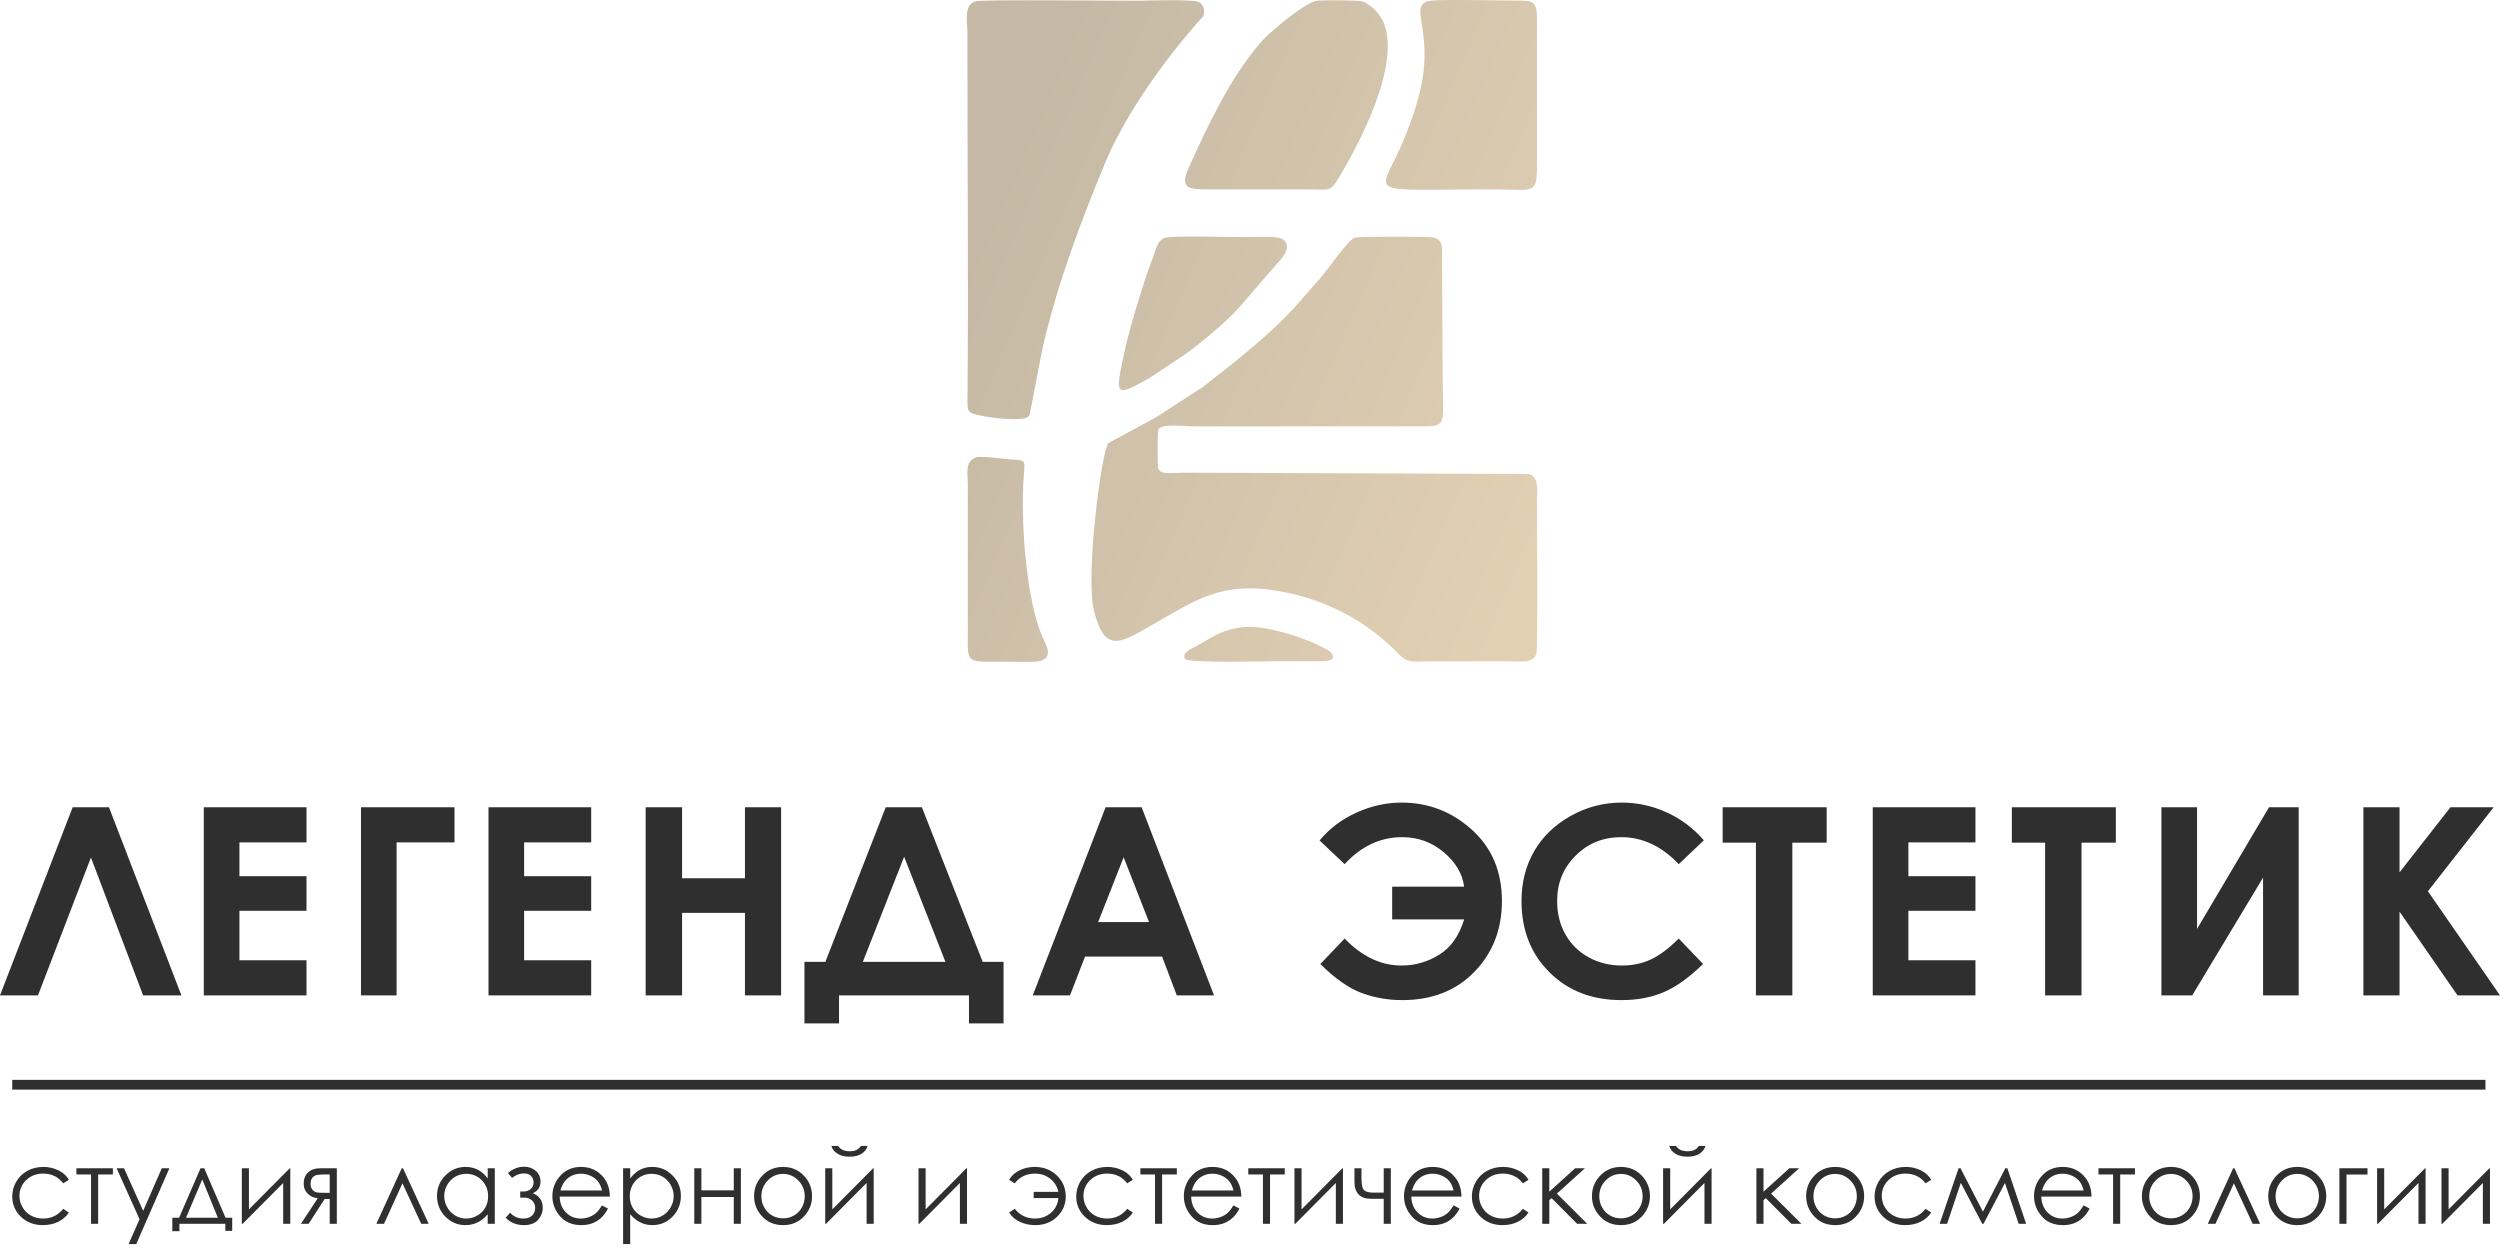
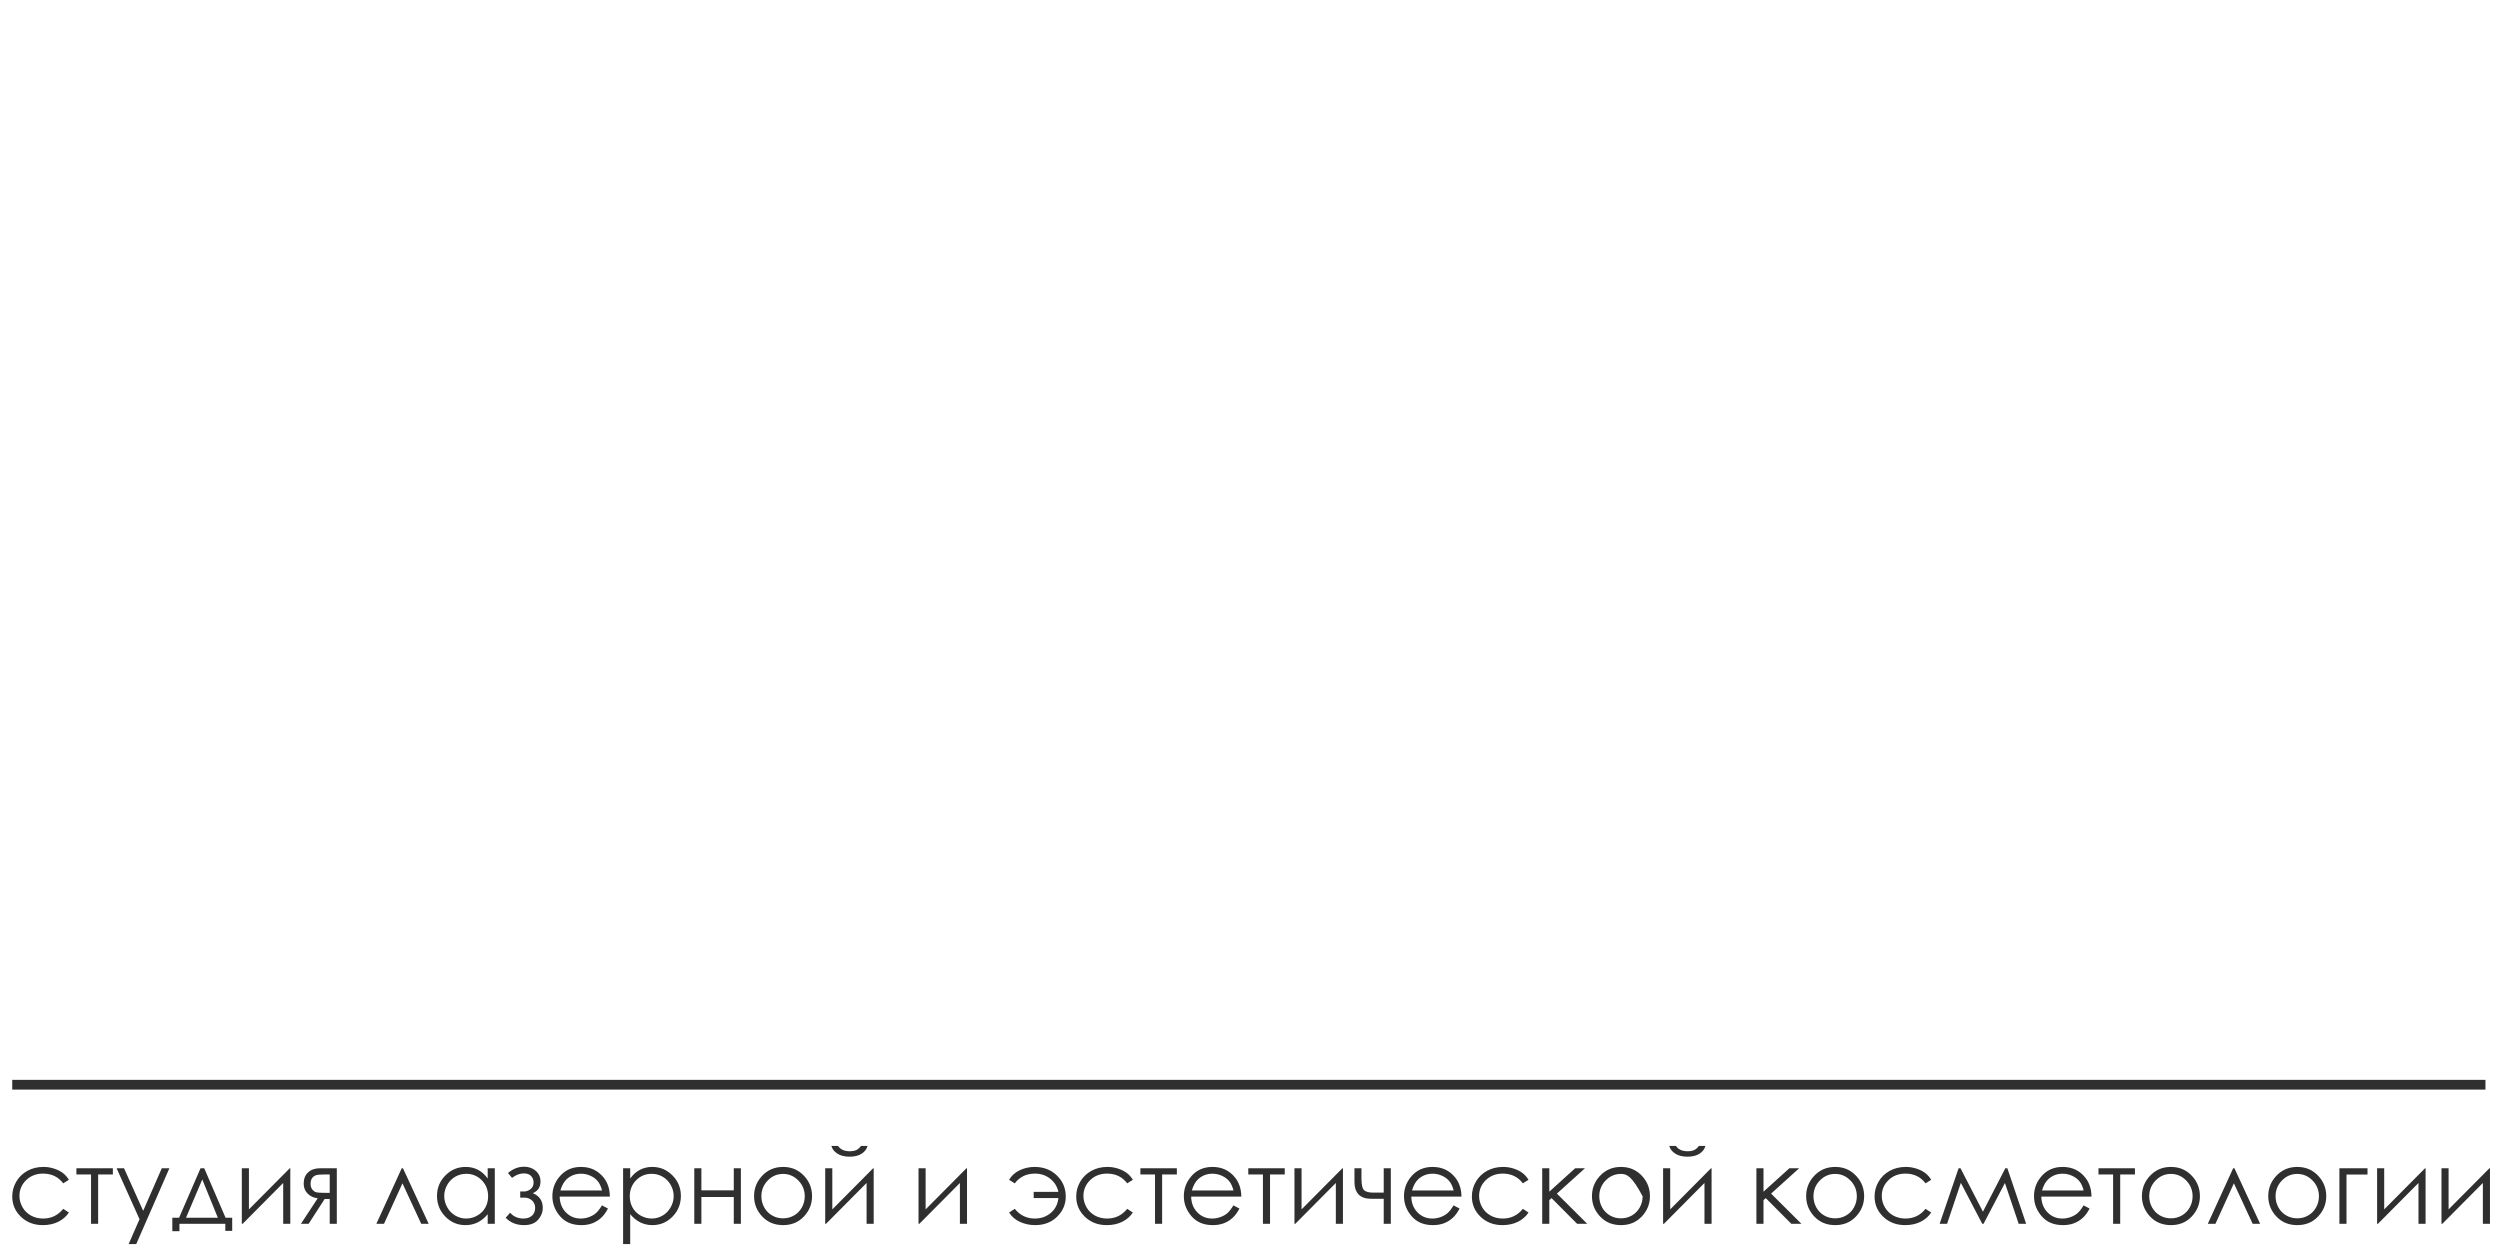
<svg xmlns="http://www.w3.org/2000/svg" width="260" height="130" viewBox="0 0 260 130" fill="none">
-   <path d="M14.885 103.52L9.458 89.18L3.95 103.52H0L7.556 83.959H11.334L18.867 103.52H14.885ZM21.195 83.959H31.876V87.61H24.901V91.124H31.876V94.72H24.901V99.87H31.876V103.52H21.195V83.959ZM37.541 83.959H47.268V87.61H41.246V103.52H37.541V83.959ZM50.803 83.959H61.484V87.61H54.509V91.124H61.484V94.72H54.509V99.87H61.484V103.52H50.803V83.959ZM67.149 83.959H70.936V91.342H77.475V83.959H81.235V103.52H77.475V94.938H70.936V103.52H67.149V83.959ZM92.114 83.959H95.878L102.199 100.033H104.369V106.435H100.773V103.52H87.259V106.435H83.663V100.033H85.838L92.114 83.959ZM94.03 89.103L89.734 100.033H98.325L94.03 89.103ZM114.98 83.959H118.731L126.259 103.52H122.386L120.86 99.488H112.841L111.279 103.52H107.406L114.98 83.959ZM116.86 89.158L114.208 95.892H119.498L116.86 89.158ZM139.84 97.608L137.315 100.26C138.841 101.767 140.266 102.771 141.597 103.266C142.932 103.761 144.335 104.011 145.82 104.011C148.935 104.011 151.442 103.029 153.344 101.063C155.247 99.102 156.2 96.65 156.2 93.708C156.2 90.638 155.156 88.168 153.072 86.288C150.988 84.408 148.549 83.469 145.766 83.469C144.185 83.469 142.632 83.809 141.107 84.495C139.577 85.176 138.287 86.148 137.234 87.405L139.84 89.871C141.565 88 143.563 87.065 145.82 87.065C147.468 87.065 148.912 87.587 150.147 88.631C151.387 89.671 152.091 90.865 152.272 92.214H144.785V95.619H152.272C151.764 97.294 150.91 98.516 149.702 99.275C148.499 100.033 147.182 100.414 145.757 100.414C143.622 100.414 141.647 99.479 139.84 97.608ZM177.2 87.392L174.589 89.871C172.814 88 170.82 87.065 168.599 87.065C166.729 87.065 165.149 87.705 163.868 88.981C162.583 90.257 161.943 91.828 161.943 93.698C161.943 95.002 162.229 96.159 162.796 97.167C163.364 98.18 164.168 98.975 165.203 99.551C166.243 100.128 167.396 100.414 168.668 100.414C169.749 100.414 170.738 100.214 171.633 99.81C172.532 99.406 173.518 98.67 174.589 97.608L177.118 100.251C175.674 101.663 174.308 102.644 173.022 103.188C171.737 103.738 170.266 104.011 168.618 104.011C165.576 104.011 163.082 103.048 161.144 101.118C159.205 99.193 158.237 96.718 158.237 93.708C158.237 91.755 158.678 90.025 159.563 88.508C160.444 86.992 161.707 85.775 163.355 84.853C164.999 83.932 166.77 83.469 168.672 83.469C170.284 83.469 171.837 83.809 173.336 84.49C174.829 85.171 176.119 86.138 177.2 87.392ZM179.156 83.959H189.973V87.637H186.403V103.52H182.616V87.637H179.156V83.959ZM194.766 83.959H205.446V87.61H198.472V91.124H205.446V94.72H198.472V99.87H205.446V103.52H194.766V83.959ZM209.232 83.959H220.048V87.637H216.479V103.52H212.692V87.637H209.232V83.959ZM239.064 83.959V103.52H235.358V91.274L227.989 103.52H224.788V83.959H228.493V96.605L235.976 83.959H239.064ZM245.792 83.959H249.552V90.724L254.846 83.959H259.337L252.503 92.69L260 103.52H255.582L249.552 94.807V103.52H245.792V83.959Z" fill="#2F2F2F" />
-   <path d="M7.164 122.7L6.575 123.066C6.064 122.392 5.367 122.055 4.483 122.055C3.777 122.055 3.19 122.282 2.722 122.733C2.257 123.184 2.023 123.731 2.023 124.375C2.023 124.796 2.131 125.191 2.346 125.56C2.56 125.93 2.855 126.217 3.23 126.422C3.603 126.627 4.023 126.728 4.488 126.728C5.34 126.728 6.035 126.391 6.575 125.718L7.164 126.105C6.887 126.52 6.515 126.841 6.05 127.07C5.583 127.299 5.052 127.413 4.456 127.413C3.539 127.413 2.78 127.123 2.178 126.545C1.574 125.966 1.273 125.263 1.273 124.433C1.273 123.877 1.415 123.359 1.697 122.881C1.978 122.403 2.366 122.03 2.858 121.762C3.353 121.494 3.903 121.36 4.514 121.36C4.898 121.36 5.267 121.418 5.624 121.534C5.979 121.65 6.282 121.802 6.53 121.988C6.78 122.175 6.99 122.412 7.164 122.7ZM7.946 121.501H11.739V122.142H10.207V127.272H9.468V122.142H7.946V121.501ZM12.128 121.501H12.9L14.89 125.926L16.825 121.501H17.616L14.171 129.38H13.38L14.51 126.797L12.128 121.501ZM18.627 126.641L20.855 121.501H21.242L23.457 126.641H24.149V128.011H23.432V127.272H18.661V128.043H17.922V126.641H18.627ZM21.036 122.662L19.348 126.641H22.655L21.036 122.662ZM25.888 121.501V125.776L30.134 121.501H30.191V127.272H29.452V123.03L25.24 127.272H25.149V121.501H25.888ZM34.29 124.696H33.762L32.102 127.272H31.3L33.042 124.622C32.61 124.569 32.258 124.405 31.988 124.129C31.718 123.856 31.584 123.514 31.584 123.106C31.584 122.597 31.74 122.2 32.05 121.921C32.359 121.641 32.767 121.501 33.269 121.501H35.029V127.272H34.29V124.696ZM34.29 122.142H33.798C33.322 122.142 33.001 122.173 32.836 122.233C32.673 122.293 32.543 122.396 32.447 122.542C32.35 122.689 32.302 122.887 32.302 123.133C32.302 123.37 32.364 123.564 32.488 123.718C32.613 123.872 32.753 123.966 32.907 124.002C33.059 124.037 33.356 124.055 33.798 124.055H34.29V122.142ZM44.582 127.272H43.805L41.856 123.064L39.938 127.272H39.143L41.778 121.501H41.91L44.582 127.272ZM51.459 121.501V127.272H50.72V126.279C50.409 126.657 50.061 126.942 49.673 127.13C49.288 127.319 48.864 127.413 48.405 127.413C47.59 127.413 46.893 127.117 46.315 126.527C45.738 125.935 45.449 125.218 45.449 124.37C45.449 123.542 45.741 122.832 46.324 122.244C46.906 121.655 47.607 121.36 48.427 121.36C48.9 121.36 49.327 121.46 49.712 121.659C50.094 121.858 50.43 122.159 50.72 122.563V121.501H51.459ZM48.485 122.077C48.072 122.077 47.69 122.179 47.342 122.381C46.993 122.583 46.716 122.867 46.509 123.233C46.303 123.598 46.199 123.986 46.199 124.395C46.199 124.799 46.303 125.187 46.511 125.556C46.719 125.926 46.998 126.214 47.349 126.418C47.701 126.625 48.078 126.728 48.48 126.728C48.884 126.728 49.269 126.627 49.632 126.422C49.996 126.217 50.275 125.942 50.47 125.593C50.666 125.245 50.764 124.852 50.764 124.415C50.764 123.751 50.545 123.195 50.104 122.747C49.666 122.3 49.126 122.077 48.485 122.077ZM54.102 123.914H54.493C54.743 123.914 54.971 123.832 55.179 123.671C55.388 123.508 55.493 123.276 55.493 122.974C55.493 122.717 55.41 122.496 55.241 122.311C55.073 122.126 54.816 122.034 54.468 122.034C54.064 122.034 53.656 122.19 53.249 122.501L52.83 121.99C53.354 121.555 53.91 121.338 54.499 121.338C54.984 121.338 55.39 121.481 55.717 121.766C56.045 122.05 56.21 122.418 56.21 122.868C56.21 123.466 55.944 123.872 55.41 124.088C56.103 124.377 56.449 124.886 56.449 125.612C56.449 126.072 56.286 126.487 55.962 126.858C55.636 127.228 55.151 127.413 54.504 127.413C53.713 127.413 53.075 127.156 52.591 126.643L53.053 126.123C53.413 126.527 53.875 126.728 54.441 126.728C54.819 126.728 55.116 126.627 55.332 126.424C55.547 126.223 55.656 125.957 55.656 125.625C55.656 125.303 55.547 125.044 55.33 124.848C55.112 124.653 54.857 124.555 54.562 124.555H54.102V123.914ZM62.602 125.359L63.229 125.689C63.022 126.089 62.785 126.413 62.515 126.66C62.245 126.904 61.943 127.092 61.606 127.221C61.267 127.349 60.887 127.413 60.461 127.413C59.516 127.413 58.779 127.105 58.246 126.489C57.714 125.873 57.447 125.178 57.447 124.403C57.447 123.673 57.673 123.021 58.125 122.45C58.695 121.724 59.462 121.36 60.42 121.36C61.407 121.36 62.196 121.733 62.785 122.477C63.204 123.003 63.417 123.658 63.424 124.446H58.208C58.222 125.114 58.438 125.662 58.853 126.087C59.269 126.515 59.784 126.728 60.394 126.728C60.69 126.728 60.977 126.677 61.256 126.576C61.535 126.475 61.772 126.341 61.968 126.172C62.164 126.004 62.376 125.734 62.602 125.359ZM62.609 123.805C62.51 123.408 62.365 123.093 62.175 122.856C61.983 122.619 61.731 122.428 61.418 122.284C61.104 122.139 60.774 122.066 60.431 122.066C59.86 122.066 59.371 122.247 58.962 122.611C58.661 122.878 58.436 123.274 58.282 123.805H62.609ZM64.802 121.501H65.541V122.563C65.835 122.159 66.172 121.858 66.554 121.659C66.936 121.46 67.362 121.36 67.833 121.36C68.653 121.36 69.354 121.655 69.937 122.244C70.52 122.832 70.812 123.542 70.812 124.37C70.812 125.218 70.522 125.935 69.945 126.527C69.367 127.117 68.67 127.413 67.853 127.413C67.394 127.413 66.973 127.317 66.587 127.127C66.201 126.935 65.853 126.65 65.541 126.272V129.38H64.802V121.501ZM67.778 122.077C67.135 122.077 66.596 122.3 66.157 122.747C65.717 123.195 65.498 123.751 65.498 124.415C65.498 124.852 65.596 125.245 65.791 125.593C65.987 125.942 66.268 126.217 66.632 126.422C66.998 126.627 67.383 126.728 67.787 126.728C68.186 126.728 68.561 126.625 68.912 126.418C69.263 126.214 69.542 125.926 69.751 125.556C69.959 125.187 70.062 124.799 70.062 124.395C70.062 123.986 69.959 123.598 69.753 123.233C69.546 122.867 69.269 122.583 68.92 122.381C68.572 122.179 68.19 122.077 67.778 122.077ZM76.313 124.489H72.944V127.272H72.205V121.501H72.944V123.794H76.313V121.501H77.052V127.272H76.313V124.489ZM81.442 121.36C82.332 121.36 83.071 121.68 83.656 122.324C84.188 122.909 84.454 123.602 84.454 124.403C84.454 125.207 84.174 125.91 83.61 126.511C83.049 127.112 82.325 127.413 81.442 127.413C80.555 127.413 79.828 127.112 79.267 126.511C78.704 125.91 78.423 125.207 78.423 124.403C78.423 123.606 78.689 122.914 79.222 122.329C79.806 121.682 80.547 121.36 81.442 121.36ZM81.439 122.088C80.821 122.088 80.292 122.314 79.848 122.769C79.405 123.224 79.184 123.774 79.184 124.419C79.184 124.834 79.285 125.221 79.486 125.582C79.689 125.94 79.962 126.217 80.307 126.413C80.649 126.609 81.028 126.707 81.439 126.707C81.85 126.707 82.228 126.609 82.57 126.413C82.915 126.217 83.188 125.94 83.391 125.582C83.592 125.221 83.694 124.834 83.694 124.419C83.694 123.774 83.471 123.224 83.025 122.769C82.581 122.314 82.052 122.088 81.439 122.088ZM86.561 121.501V125.776L90.806 121.501H90.864V127.272H90.125V123.03L85.912 127.272H85.822V121.501H86.561ZM86.463 119.176H87.158C87.28 119.36 87.441 119.498 87.644 119.59C87.845 119.683 88.088 119.73 88.367 119.73C88.651 119.73 88.881 119.688 89.055 119.607C89.229 119.525 89.393 119.382 89.549 119.176H90.223C90.145 119.494 89.946 119.761 89.627 119.974C89.307 120.188 88.885 120.295 88.361 120.295C87.841 120.295 87.417 120.19 87.09 119.98C86.76 119.769 86.551 119.502 86.463 119.176ZM96.265 121.501V125.776L100.511 121.501H100.569V127.272H99.83V123.03L95.617 127.272H95.526V121.501H96.265ZM110.076 124.598C110.006 125.243 109.74 125.759 109.278 126.147C108.818 126.534 108.265 126.728 107.622 126.728C106.771 126.728 106.075 126.39 105.536 125.714L104.947 126.102C105.222 126.542 105.608 126.869 106.101 127.087C106.595 127.304 107.113 127.413 107.655 127.413C108.589 127.413 109.353 127.119 109.948 126.532C110.542 125.944 110.839 125.245 110.839 124.433C110.839 123.577 110.533 122.851 109.921 122.255C109.308 121.659 108.533 121.36 107.597 121.36C107.054 121.36 106.537 121.476 106.045 121.709C105.554 121.943 105.188 122.274 104.947 122.702L105.536 123.07C106.046 122.394 106.744 122.055 107.628 122.055C108.245 122.055 108.776 122.233 109.222 122.588C109.667 122.943 109.953 123.399 110.076 123.957H107.503V124.598H110.076ZM117.817 122.7L117.229 123.066C116.718 122.392 116.021 122.055 115.137 122.055C114.43 122.055 113.844 122.282 113.376 122.733C112.911 123.184 112.677 123.731 112.677 124.375C112.677 124.796 112.784 125.191 113 125.56C113.213 125.93 113.509 126.217 113.883 126.422C114.257 126.627 114.677 126.728 115.142 126.728C115.994 126.728 116.689 126.391 117.229 125.718L117.817 126.105C117.54 126.52 117.169 126.841 116.703 127.07C116.236 127.299 115.706 127.413 115.11 127.413C114.193 127.413 113.434 127.123 112.831 126.545C112.228 125.966 111.927 125.263 111.927 124.433C111.927 123.877 112.069 123.359 112.351 122.881C112.632 122.403 113.02 122.03 113.512 121.762C114.007 121.494 114.557 121.36 115.168 121.36C115.552 121.36 115.921 121.418 116.278 121.534C116.633 121.65 116.935 121.802 117.184 121.988C117.433 122.175 117.644 122.412 117.817 122.7ZM118.6 121.501H122.393V122.142H120.861V127.272H120.122V122.142H118.6V121.501ZM128.274 125.359L128.901 125.689C128.694 126.089 128.457 126.413 128.187 126.66C127.917 126.904 127.614 127.092 127.277 127.221C126.939 127.349 126.558 127.413 126.133 127.413C125.187 127.413 124.45 127.105 123.918 126.489C123.385 125.873 123.119 125.178 123.119 124.403C123.119 123.673 123.345 123.021 123.797 122.45C124.367 121.724 125.133 121.36 126.091 121.36C127.079 121.36 127.868 121.733 128.457 122.477C128.875 123.003 129.089 123.658 129.096 124.446H123.88C123.894 125.114 124.11 125.662 124.524 126.087C124.941 126.515 125.455 126.728 126.066 126.728C126.361 126.728 126.649 126.677 126.928 126.576C127.207 126.475 127.444 126.341 127.64 126.172C127.835 126.004 128.047 125.734 128.274 125.359ZM128.281 123.805C128.182 123.408 128.037 123.093 127.846 122.856C127.654 122.619 127.403 122.428 127.089 122.284C126.776 122.139 126.446 122.066 126.102 122.066C125.532 122.066 125.043 122.247 124.633 122.611C124.332 122.878 124.108 123.274 123.954 123.805H128.281ZM129.822 121.501H133.615V122.142H132.083V127.272H131.344V122.142H129.822V121.501ZM135.363 121.501V125.776L139.608 121.501H139.666V127.272H138.927V123.03L134.714 127.272H134.624V121.501H135.363ZM143.907 124.674H142.602C142.012 124.674 141.575 124.522 141.291 124.218C141.007 123.912 140.864 123.49 140.864 122.946V121.501H141.592V122.544C141.592 123.216 141.688 123.631 141.878 123.792C142.068 123.954 142.383 124.033 142.82 124.033H143.907V121.501H144.645V127.272H143.907V124.674ZM151.169 125.359L151.796 125.689C151.589 126.089 151.352 126.413 151.082 126.66C150.812 126.904 150.51 127.092 150.173 127.221C149.834 127.349 149.454 127.413 149.029 127.413C148.083 127.413 147.346 127.105 146.813 126.489C146.281 125.873 146.015 125.178 146.015 124.403C146.015 123.673 146.241 123.021 146.692 122.45C147.262 121.724 148.029 121.36 148.987 121.36C149.974 121.36 150.764 121.733 151.352 122.477C151.771 123.003 151.985 123.658 151.992 124.446H146.775C146.79 125.114 147.006 125.662 147.42 126.087C147.837 126.515 148.351 126.728 148.962 126.728C149.257 126.728 149.545 126.677 149.824 126.576C150.103 126.475 150.34 126.341 150.536 126.172C150.731 126.004 150.943 125.734 151.169 125.359ZM151.177 123.805C151.077 123.408 150.932 123.093 150.742 122.856C150.55 122.619 150.298 122.428 149.985 122.284C149.672 122.139 149.342 122.066 148.998 122.066C148.427 122.066 147.938 122.247 147.529 122.611C147.228 122.878 147.003 123.274 146.85 123.805H151.177ZM158.966 122.7L158.378 123.066C157.867 122.392 157.17 122.055 156.286 122.055C155.58 122.055 154.993 122.282 154.525 122.733C154.06 123.184 153.826 123.731 153.826 124.375C153.826 124.796 153.933 125.191 154.149 125.56C154.363 125.93 154.658 126.217 155.032 126.422C155.406 126.627 155.826 126.728 156.291 126.728C157.143 126.728 157.838 126.391 158.378 125.718L158.966 126.105C158.69 126.52 158.318 126.841 157.853 127.07C157.385 127.299 156.855 127.413 156.259 127.413C155.342 127.413 154.583 127.123 153.98 126.545C153.377 125.966 153.076 125.263 153.076 124.433C153.076 123.877 153.218 123.359 153.5 122.881C153.781 122.403 154.169 122.03 154.661 121.762C155.156 121.494 155.706 121.36 156.317 121.36C156.701 121.36 157.07 121.418 157.427 121.534C157.782 121.65 158.085 121.802 158.333 121.988C158.582 122.175 158.793 122.412 158.966 122.7ZM160.39 121.501H161.129V123.932L163.817 121.501H164.835L161.917 124.135L165.069 127.272H164.018L161.363 124.604L161.129 124.81V127.272H160.39V121.501ZM168.582 121.36C169.472 121.36 170.211 121.68 170.796 122.324C171.328 122.909 171.594 123.602 171.594 124.403C171.594 125.207 171.314 125.91 170.75 126.511C170.189 127.112 169.465 127.413 168.582 127.413C167.695 127.413 166.968 127.112 166.407 126.511C165.844 125.91 165.563 125.207 165.563 124.403C165.563 123.606 165.829 122.914 166.362 122.329C166.947 121.682 167.687 121.36 168.582 121.36ZM168.579 122.088C167.961 122.088 167.432 122.314 166.988 122.769C166.545 123.224 166.324 123.774 166.324 124.419C166.324 124.834 166.425 125.221 166.626 125.582C166.829 125.94 167.102 126.217 167.447 126.413C167.789 126.609 168.168 126.707 168.579 126.707C168.99 126.707 169.368 126.609 169.711 126.413C170.055 126.217 170.328 125.94 170.531 125.582C170.732 125.221 170.834 124.834 170.834 124.419C170.834 123.774 170.611 123.224 170.165 122.769C169.721 122.314 169.193 122.088 168.579 122.088ZM173.701 121.501V125.776L177.946 121.501H178.004V127.272H177.265V123.03L173.053 127.272H172.962V121.501H173.701ZM173.603 119.176H174.298C174.42 119.36 174.581 119.498 174.784 119.59C174.985 119.683 175.228 119.73 175.507 119.73C175.791 119.73 176.021 119.688 176.195 119.607C176.369 119.525 176.533 119.382 176.689 119.176H177.363C177.285 119.494 177.086 119.761 176.767 119.974C176.447 120.188 176.025 120.295 175.501 120.295C174.981 120.295 174.557 120.19 174.23 119.98C173.9 119.769 173.692 119.502 173.603 119.176ZM182.666 121.501H183.405V123.932L186.093 121.501H187.111L184.193 124.135L187.345 127.272H186.294L183.639 124.604L183.405 124.81V127.272H182.666V121.501ZM190.859 121.36C191.748 121.36 192.487 121.68 193.072 122.324C193.604 122.909 193.871 123.602 193.871 124.403C193.871 125.207 193.59 125.91 193.027 126.511C192.465 127.112 191.741 127.413 190.859 127.413C189.971 127.413 189.245 127.112 188.683 126.511C188.12 125.91 187.839 125.207 187.839 124.403C187.839 123.606 188.105 122.914 188.638 122.329C189.223 121.682 189.964 121.36 190.859 121.36ZM190.855 122.088C190.237 122.088 189.709 122.314 189.265 122.769C188.821 123.224 188.6 123.774 188.6 124.419C188.6 124.834 188.701 125.221 188.902 125.582C189.105 125.94 189.379 126.217 189.723 126.413C190.065 126.609 190.444 126.707 190.855 126.707C191.266 126.707 191.645 126.609 191.987 126.413C192.331 126.217 192.604 125.94 192.807 125.582C193.008 125.221 193.11 124.834 193.11 124.419C193.11 123.774 192.887 123.224 192.442 122.769C191.998 122.314 191.469 122.088 190.855 122.088ZM200.845 122.7L200.257 123.066C199.746 122.392 199.049 122.055 198.165 122.055C197.459 122.055 196.872 122.282 196.404 122.733C195.939 123.184 195.705 123.731 195.705 124.375C195.705 124.796 195.812 125.191 196.028 125.56C196.242 125.93 196.537 126.217 196.911 126.422C197.285 126.627 197.705 126.728 198.17 126.728C199.022 126.728 199.717 126.391 200.257 125.718L200.845 126.105C200.569 126.52 200.197 126.841 199.732 127.07C199.265 127.299 198.734 127.413 198.138 127.413C197.221 127.413 196.462 127.123 195.859 126.545C195.256 125.966 194.955 125.263 194.955 124.433C194.955 123.877 195.097 123.359 195.379 122.881C195.66 122.403 196.048 122.03 196.54 121.762C197.035 121.494 197.585 121.36 198.196 121.36C198.58 121.36 198.949 121.418 199.306 121.534C199.661 121.65 199.964 121.802 200.212 121.988C200.462 122.175 200.672 122.412 200.845 122.7ZM208.554 121.501H208.766L210.717 127.272H209.942L208.513 123.033L206.289 127.272H206.151L203.927 123.015L202.498 127.272H201.724L203.693 121.501H203.894L206.225 126.015L208.554 121.501ZM216.692 125.359L217.319 125.689C217.112 126.089 216.875 126.413 216.605 126.66C216.335 126.904 216.033 127.092 215.696 127.221C215.357 127.349 214.977 127.413 214.552 127.413C213.606 127.413 212.869 127.105 212.336 126.489C211.804 125.873 211.537 125.178 211.537 124.403C211.537 123.673 211.764 123.021 212.215 122.45C212.785 121.724 213.552 121.36 214.51 121.36C215.497 121.36 216.287 121.733 216.875 122.477C217.294 123.003 217.508 123.658 217.514 124.446H212.298C212.313 125.114 212.528 125.662 212.943 126.087C213.359 126.515 213.874 126.728 214.485 126.728C214.78 126.728 215.067 126.677 215.346 126.576C215.625 126.475 215.863 126.341 216.059 126.172C216.254 126.004 216.466 125.734 216.692 125.359ZM216.7 123.805C216.6 123.408 216.455 123.093 216.265 122.856C216.073 122.619 215.821 122.428 215.508 122.284C215.194 122.139 214.865 122.066 214.521 122.066C213.95 122.066 213.461 122.247 213.052 122.611C212.751 122.878 212.526 123.274 212.373 123.805H216.7ZM218.241 121.501H222.033V122.142H220.501V127.272H219.762V122.142H218.241V121.501ZM225.779 121.36C226.668 121.36 227.407 121.68 227.992 122.324C228.525 122.909 228.791 123.602 228.791 124.403C228.791 125.207 228.51 125.91 227.947 126.511C227.386 127.112 226.661 127.413 225.779 127.413C224.891 127.413 224.165 127.112 223.603 126.511C223.04 125.91 222.759 125.207 222.759 124.403C222.759 123.606 223.026 122.914 223.558 122.329C224.143 121.682 224.884 121.36 225.779 121.36ZM225.775 122.088C225.158 122.088 224.629 122.314 224.185 122.769C223.741 123.224 223.52 123.774 223.52 124.419C223.52 124.834 223.622 125.221 223.823 125.582C224.026 125.94 224.299 126.217 224.643 126.413C224.985 126.609 225.364 126.707 225.775 126.707C226.186 126.707 226.565 126.609 226.907 126.413C227.251 126.217 227.525 125.94 227.728 125.582C227.929 125.221 228.03 124.834 228.03 124.419C228.03 123.774 227.808 123.224 227.362 122.769C226.918 122.314 226.389 122.088 225.775 122.088ZM235.052 127.272H234.275L232.326 123.064L230.408 127.272H229.613L232.248 121.501H232.381L235.052 127.272ZM238.918 121.36C239.807 121.36 240.546 121.68 241.131 122.324C241.663 122.909 241.93 123.602 241.93 124.403C241.93 125.207 241.649 125.91 241.086 126.511C240.524 127.112 239.8 127.413 238.918 127.413C238.03 127.413 237.304 127.112 236.742 126.511C236.179 125.91 235.898 125.207 235.898 124.403C235.898 123.606 236.165 122.914 236.697 122.329C237.282 121.682 238.023 121.36 238.918 121.36ZM238.914 122.088C238.296 122.088 237.768 122.314 237.324 122.769C236.88 123.224 236.659 123.774 236.659 124.419C236.659 124.834 236.76 125.221 236.961 125.582C237.164 125.94 237.438 126.217 237.782 126.413C238.124 126.609 238.503 126.707 238.914 126.707C239.325 126.707 239.704 126.609 240.046 126.413C240.39 126.217 240.663 125.94 240.866 125.582C241.067 125.221 241.169 124.834 241.169 124.419C241.169 123.774 240.946 123.224 240.501 122.769C240.057 122.314 239.528 122.088 238.914 122.088ZM244.036 122.153V127.272H243.297V121.501H246.221V122.153H244.036ZM247.957 121.501V125.776L252.203 121.501H252.261V127.272H251.522V123.03L247.309 127.272H247.218V121.501H247.957ZM254.653 121.501V125.776L258.899 121.501H258.957V127.272H258.218V123.03L254.005 127.272H253.914V121.501H254.653Z" fill="#2F2F2F" />
+   <path d="M7.164 122.7L6.575 123.066C6.064 122.392 5.367 122.055 4.483 122.055C3.777 122.055 3.19 122.282 2.722 122.733C2.257 123.184 2.023 123.731 2.023 124.375C2.023 124.796 2.131 125.191 2.346 125.56C2.56 125.93 2.855 126.217 3.23 126.422C3.603 126.627 4.023 126.728 4.488 126.728C5.34 126.728 6.035 126.391 6.575 125.718L7.164 126.105C6.887 126.52 6.515 126.841 6.05 127.07C5.583 127.299 5.052 127.413 4.456 127.413C3.539 127.413 2.78 127.123 2.178 126.545C1.574 125.966 1.273 125.263 1.273 124.433C1.273 123.877 1.415 123.359 1.697 122.881C1.978 122.403 2.366 122.03 2.858 121.762C3.353 121.494 3.903 121.36 4.514 121.36C4.898 121.36 5.267 121.418 5.624 121.534C5.979 121.65 6.282 121.802 6.53 121.988C6.78 122.175 6.99 122.412 7.164 122.7ZM7.946 121.501H11.739V122.142H10.207V127.272H9.468V122.142H7.946V121.501ZM12.128 121.501H12.9L14.89 125.926L16.825 121.501H17.616L14.171 129.38H13.38L14.51 126.797L12.128 121.501ZM18.627 126.641L20.855 121.501H21.242L23.457 126.641H24.149V128.011H23.432V127.272H18.661V128.043H17.922V126.641H18.627ZM21.036 122.662L19.348 126.641H22.655L21.036 122.662ZM25.888 121.501V125.776L30.134 121.501H30.191V127.272H29.452V123.03L25.24 127.272H25.149V121.501H25.888ZM34.29 124.696H33.762L32.102 127.272H31.3L33.042 124.622C32.61 124.569 32.258 124.405 31.988 124.129C31.718 123.856 31.584 123.514 31.584 123.106C31.584 122.597 31.74 122.2 32.05 121.921C32.359 121.641 32.767 121.501 33.269 121.501H35.029V127.272H34.29V124.696ZM34.29 122.142H33.798C33.322 122.142 33.001 122.173 32.836 122.233C32.673 122.293 32.543 122.396 32.447 122.542C32.35 122.689 32.302 122.887 32.302 123.133C32.302 123.37 32.364 123.564 32.488 123.718C32.613 123.872 32.753 123.966 32.907 124.002C33.059 124.037 33.356 124.055 33.798 124.055H34.29V122.142ZM44.582 127.272H43.805L41.856 123.064L39.938 127.272H39.143L41.778 121.501H41.91L44.582 127.272ZM51.459 121.501V127.272H50.72V126.279C50.409 126.657 50.061 126.942 49.673 127.13C49.288 127.319 48.864 127.413 48.405 127.413C47.59 127.413 46.893 127.117 46.315 126.527C45.738 125.935 45.449 125.218 45.449 124.37C45.449 123.542 45.741 122.832 46.324 122.244C46.906 121.655 47.607 121.36 48.427 121.36C48.9 121.36 49.327 121.46 49.712 121.659C50.094 121.858 50.43 122.159 50.72 122.563V121.501H51.459ZM48.485 122.077C48.072 122.077 47.69 122.179 47.342 122.381C46.993 122.583 46.716 122.867 46.509 123.233C46.303 123.598 46.199 123.986 46.199 124.395C46.199 124.799 46.303 125.187 46.511 125.556C46.719 125.926 46.998 126.214 47.349 126.418C47.701 126.625 48.078 126.728 48.48 126.728C48.884 126.728 49.269 126.627 49.632 126.422C49.996 126.217 50.275 125.942 50.47 125.593C50.666 125.245 50.764 124.852 50.764 124.415C50.764 123.751 50.545 123.195 50.104 122.747C49.666 122.3 49.126 122.077 48.485 122.077ZM54.102 123.914H54.493C54.743 123.914 54.971 123.832 55.179 123.671C55.388 123.508 55.493 123.276 55.493 122.974C55.493 122.717 55.41 122.496 55.241 122.311C55.073 122.126 54.816 122.034 54.468 122.034C54.064 122.034 53.656 122.19 53.249 122.501L52.83 121.99C53.354 121.555 53.91 121.338 54.499 121.338C54.984 121.338 55.39 121.481 55.717 121.766C56.045 122.05 56.21 122.418 56.21 122.868C56.21 123.466 55.944 123.872 55.41 124.088C56.103 124.377 56.449 124.886 56.449 125.612C56.449 126.072 56.286 126.487 55.962 126.858C55.636 127.228 55.151 127.413 54.504 127.413C53.713 127.413 53.075 127.156 52.591 126.643L53.053 126.123C53.413 126.527 53.875 126.728 54.441 126.728C54.819 126.728 55.116 126.627 55.332 126.424C55.547 126.223 55.656 125.957 55.656 125.625C55.656 125.303 55.547 125.044 55.33 124.848C55.112 124.653 54.857 124.555 54.562 124.555H54.102V123.914ZM62.602 125.359L63.229 125.689C63.022 126.089 62.785 126.413 62.515 126.66C62.245 126.904 61.943 127.092 61.606 127.221C61.267 127.349 60.887 127.413 60.461 127.413C59.516 127.413 58.779 127.105 58.246 126.489C57.714 125.873 57.447 125.178 57.447 124.403C57.447 123.673 57.673 123.021 58.125 122.45C58.695 121.724 59.462 121.36 60.42 121.36C61.407 121.36 62.196 121.733 62.785 122.477C63.204 123.003 63.417 123.658 63.424 124.446H58.208C58.222 125.114 58.438 125.662 58.853 126.087C59.269 126.515 59.784 126.728 60.394 126.728C60.69 126.728 60.977 126.677 61.256 126.576C61.535 126.475 61.772 126.341 61.968 126.172C62.164 126.004 62.376 125.734 62.602 125.359ZM62.609 123.805C62.51 123.408 62.365 123.093 62.175 122.856C61.983 122.619 61.731 122.428 61.418 122.284C61.104 122.139 60.774 122.066 60.431 122.066C59.86 122.066 59.371 122.247 58.962 122.611C58.661 122.878 58.436 123.274 58.282 123.805H62.609ZM64.802 121.501H65.541V122.563C65.835 122.159 66.172 121.858 66.554 121.659C66.936 121.46 67.362 121.36 67.833 121.36C68.653 121.36 69.354 121.655 69.937 122.244C70.52 122.832 70.812 123.542 70.812 124.37C70.812 125.218 70.522 125.935 69.945 126.527C69.367 127.117 68.67 127.413 67.853 127.413C67.394 127.413 66.973 127.317 66.587 127.127C66.201 126.935 65.853 126.65 65.541 126.272V129.38H64.802V121.501ZM67.778 122.077C67.135 122.077 66.596 122.3 66.157 122.747C65.717 123.195 65.498 123.751 65.498 124.415C65.498 124.852 65.596 125.245 65.791 125.593C65.987 125.942 66.268 126.217 66.632 126.422C66.998 126.627 67.383 126.728 67.787 126.728C68.186 126.728 68.561 126.625 68.912 126.418C69.263 126.214 69.542 125.926 69.751 125.556C69.959 125.187 70.062 124.799 70.062 124.395C70.062 123.986 69.959 123.598 69.753 123.233C69.546 122.867 69.269 122.583 68.92 122.381C68.572 122.179 68.19 122.077 67.778 122.077ZM76.313 124.489H72.944V127.272H72.205V121.501H72.944V123.794H76.313V121.501H77.052V127.272H76.313V124.489ZM81.442 121.36C82.332 121.36 83.071 121.68 83.656 122.324C84.188 122.909 84.454 123.602 84.454 124.403C84.454 125.207 84.174 125.91 83.61 126.511C83.049 127.112 82.325 127.413 81.442 127.413C80.555 127.413 79.828 127.112 79.267 126.511C78.704 125.91 78.423 125.207 78.423 124.403C78.423 123.606 78.689 122.914 79.222 122.329C79.806 121.682 80.547 121.36 81.442 121.36ZM81.439 122.088C80.821 122.088 80.292 122.314 79.848 122.769C79.405 123.224 79.184 123.774 79.184 124.419C79.184 124.834 79.285 125.221 79.486 125.582C79.689 125.94 79.962 126.217 80.307 126.413C80.649 126.609 81.028 126.707 81.439 126.707C81.85 126.707 82.228 126.609 82.57 126.413C82.915 126.217 83.188 125.94 83.391 125.582C83.592 125.221 83.694 124.834 83.694 124.419C83.694 123.774 83.471 123.224 83.025 122.769C82.581 122.314 82.052 122.088 81.439 122.088ZM86.561 121.501V125.776L90.806 121.501H90.864V127.272H90.125V123.03L85.912 127.272H85.822V121.501H86.561ZM86.463 119.176H87.158C87.28 119.36 87.441 119.498 87.644 119.59C87.845 119.683 88.088 119.73 88.367 119.73C88.651 119.73 88.881 119.688 89.055 119.607C89.229 119.525 89.393 119.382 89.549 119.176H90.223C90.145 119.494 89.946 119.761 89.627 119.974C89.307 120.188 88.885 120.295 88.361 120.295C87.841 120.295 87.417 120.19 87.09 119.98C86.76 119.769 86.551 119.502 86.463 119.176ZM96.265 121.501V125.776L100.511 121.501H100.569V127.272H99.83V123.03L95.617 127.272H95.526V121.501H96.265ZM110.076 124.598C110.006 125.243 109.74 125.759 109.278 126.147C108.818 126.534 108.265 126.728 107.622 126.728C106.771 126.728 106.075 126.39 105.536 125.714L104.947 126.102C105.222 126.542 105.608 126.869 106.101 127.087C106.595 127.304 107.113 127.413 107.655 127.413C108.589 127.413 109.353 127.119 109.948 126.532C110.542 125.944 110.839 125.245 110.839 124.433C110.839 123.577 110.533 122.851 109.921 122.255C109.308 121.659 108.533 121.36 107.597 121.36C107.054 121.36 106.537 121.476 106.045 121.709C105.554 121.943 105.188 122.274 104.947 122.702L105.536 123.07C106.046 122.394 106.744 122.055 107.628 122.055C108.245 122.055 108.776 122.233 109.222 122.588C109.667 122.943 109.953 123.399 110.076 123.957H107.503V124.598H110.076ZM117.817 122.7L117.229 123.066C116.718 122.392 116.021 122.055 115.137 122.055C114.43 122.055 113.844 122.282 113.376 122.733C112.911 123.184 112.677 123.731 112.677 124.375C112.677 124.796 112.784 125.191 113 125.56C113.213 125.93 113.509 126.217 113.883 126.422C114.257 126.627 114.677 126.728 115.142 126.728C115.994 126.728 116.689 126.391 117.229 125.718L117.817 126.105C117.54 126.52 117.169 126.841 116.703 127.07C116.236 127.299 115.706 127.413 115.11 127.413C114.193 127.413 113.434 127.123 112.831 126.545C112.228 125.966 111.927 125.263 111.927 124.433C111.927 123.877 112.069 123.359 112.351 122.881C112.632 122.403 113.02 122.03 113.512 121.762C114.007 121.494 114.557 121.36 115.168 121.36C115.552 121.36 115.921 121.418 116.278 121.534C116.633 121.65 116.935 121.802 117.184 121.988C117.433 122.175 117.644 122.412 117.817 122.7ZM118.6 121.501H122.393V122.142H120.861V127.272H120.122V122.142H118.6V121.501ZM128.274 125.359L128.901 125.689C128.694 126.089 128.457 126.413 128.187 126.66C127.917 126.904 127.614 127.092 127.277 127.221C126.939 127.349 126.558 127.413 126.133 127.413C125.187 127.413 124.45 127.105 123.918 126.489C123.385 125.873 123.119 125.178 123.119 124.403C123.119 123.673 123.345 123.021 123.797 122.45C124.367 121.724 125.133 121.36 126.091 121.36C127.079 121.36 127.868 121.733 128.457 122.477C128.875 123.003 129.089 123.658 129.096 124.446H123.88C123.894 125.114 124.11 125.662 124.524 126.087C124.941 126.515 125.455 126.728 126.066 126.728C126.361 126.728 126.649 126.677 126.928 126.576C127.207 126.475 127.444 126.341 127.64 126.172C127.835 126.004 128.047 125.734 128.274 125.359ZM128.281 123.805C128.182 123.408 128.037 123.093 127.846 122.856C127.654 122.619 127.403 122.428 127.089 122.284C126.776 122.139 126.446 122.066 126.102 122.066C125.532 122.066 125.043 122.247 124.633 122.611C124.332 122.878 124.108 123.274 123.954 123.805H128.281ZM129.822 121.501H133.615V122.142H132.083V127.272H131.344V122.142H129.822V121.501ZM135.363 121.501V125.776L139.608 121.501H139.666V127.272H138.927V123.03L134.714 127.272H134.624V121.501H135.363ZM143.907 124.674H142.602C142.012 124.674 141.575 124.522 141.291 124.218C141.007 123.912 140.864 123.49 140.864 122.946V121.501H141.592V122.544C141.592 123.216 141.688 123.631 141.878 123.792C142.068 123.954 142.383 124.033 142.82 124.033H143.907V121.501H144.645V127.272H143.907V124.674ZM151.169 125.359L151.796 125.689C151.589 126.089 151.352 126.413 151.082 126.66C150.812 126.904 150.51 127.092 150.173 127.221C149.834 127.349 149.454 127.413 149.029 127.413C148.083 127.413 147.346 127.105 146.813 126.489C146.281 125.873 146.015 125.178 146.015 124.403C146.015 123.673 146.241 123.021 146.692 122.45C147.262 121.724 148.029 121.36 148.987 121.36C149.974 121.36 150.764 121.733 151.352 122.477C151.771 123.003 151.985 123.658 151.992 124.446H146.775C146.79 125.114 147.006 125.662 147.42 126.087C147.837 126.515 148.351 126.728 148.962 126.728C149.257 126.728 149.545 126.677 149.824 126.576C150.103 126.475 150.34 126.341 150.536 126.172C150.731 126.004 150.943 125.734 151.169 125.359ZM151.177 123.805C151.077 123.408 150.932 123.093 150.742 122.856C150.55 122.619 150.298 122.428 149.985 122.284C149.672 122.139 149.342 122.066 148.998 122.066C148.427 122.066 147.938 122.247 147.529 122.611C147.228 122.878 147.003 123.274 146.85 123.805H151.177ZM158.966 122.7L158.378 123.066C157.867 122.392 157.17 122.055 156.286 122.055C155.58 122.055 154.993 122.282 154.525 122.733C154.06 123.184 153.826 123.731 153.826 124.375C153.826 124.796 153.933 125.191 154.149 125.56C154.363 125.93 154.658 126.217 155.032 126.422C155.406 126.627 155.826 126.728 156.291 126.728C157.143 126.728 157.838 126.391 158.378 125.718L158.966 126.105C158.69 126.52 158.318 126.841 157.853 127.07C157.385 127.299 156.855 127.413 156.259 127.413C155.342 127.413 154.583 127.123 153.98 126.545C153.377 125.966 153.076 125.263 153.076 124.433C153.076 123.877 153.218 123.359 153.5 122.881C153.781 122.403 154.169 122.03 154.661 121.762C155.156 121.494 155.706 121.36 156.317 121.36C156.701 121.36 157.07 121.418 157.427 121.534C157.782 121.65 158.085 121.802 158.333 121.988C158.582 122.175 158.793 122.412 158.966 122.7ZM160.39 121.501H161.129V123.932L163.817 121.501H164.835L161.917 124.135L165.069 127.272H164.018L161.363 124.604L161.129 124.81V127.272H160.39V121.501ZM168.582 121.36C169.472 121.36 170.211 121.68 170.796 122.324C171.328 122.909 171.594 123.602 171.594 124.403C171.594 125.207 171.314 125.91 170.75 126.511C170.189 127.112 169.465 127.413 168.582 127.413C167.695 127.413 166.968 127.112 166.407 126.511C165.844 125.91 165.563 125.207 165.563 124.403C165.563 123.606 165.829 122.914 166.362 122.329C166.947 121.682 167.687 121.36 168.582 121.36ZM168.579 122.088C167.961 122.088 167.432 122.314 166.988 122.769C166.545 123.224 166.324 123.774 166.324 124.419C166.324 124.834 166.425 125.221 166.626 125.582C166.829 125.94 167.102 126.217 167.447 126.413C167.789 126.609 168.168 126.707 168.579 126.707C168.99 126.707 169.368 126.609 169.711 126.413C170.055 126.217 170.328 125.94 170.531 125.582C170.732 125.221 170.834 124.834 170.834 124.419C169.721 122.314 169.193 122.088 168.579 122.088ZM173.701 121.501V125.776L177.946 121.501H178.004V127.272H177.265V123.03L173.053 127.272H172.962V121.501H173.701ZM173.603 119.176H174.298C174.42 119.36 174.581 119.498 174.784 119.59C174.985 119.683 175.228 119.73 175.507 119.73C175.791 119.73 176.021 119.688 176.195 119.607C176.369 119.525 176.533 119.382 176.689 119.176H177.363C177.285 119.494 177.086 119.761 176.767 119.974C176.447 120.188 176.025 120.295 175.501 120.295C174.981 120.295 174.557 120.19 174.23 119.98C173.9 119.769 173.692 119.502 173.603 119.176ZM182.666 121.501H183.405V123.932L186.093 121.501H187.111L184.193 124.135L187.345 127.272H186.294L183.639 124.604L183.405 124.81V127.272H182.666V121.501ZM190.859 121.36C191.748 121.36 192.487 121.68 193.072 122.324C193.604 122.909 193.871 123.602 193.871 124.403C193.871 125.207 193.59 125.91 193.027 126.511C192.465 127.112 191.741 127.413 190.859 127.413C189.971 127.413 189.245 127.112 188.683 126.511C188.12 125.91 187.839 125.207 187.839 124.403C187.839 123.606 188.105 122.914 188.638 122.329C189.223 121.682 189.964 121.36 190.859 121.36ZM190.855 122.088C190.237 122.088 189.709 122.314 189.265 122.769C188.821 123.224 188.6 123.774 188.6 124.419C188.6 124.834 188.701 125.221 188.902 125.582C189.105 125.94 189.379 126.217 189.723 126.413C190.065 126.609 190.444 126.707 190.855 126.707C191.266 126.707 191.645 126.609 191.987 126.413C192.331 126.217 192.604 125.94 192.807 125.582C193.008 125.221 193.11 124.834 193.11 124.419C193.11 123.774 192.887 123.224 192.442 122.769C191.998 122.314 191.469 122.088 190.855 122.088ZM200.845 122.7L200.257 123.066C199.746 122.392 199.049 122.055 198.165 122.055C197.459 122.055 196.872 122.282 196.404 122.733C195.939 123.184 195.705 123.731 195.705 124.375C195.705 124.796 195.812 125.191 196.028 125.56C196.242 125.93 196.537 126.217 196.911 126.422C197.285 126.627 197.705 126.728 198.17 126.728C199.022 126.728 199.717 126.391 200.257 125.718L200.845 126.105C200.569 126.52 200.197 126.841 199.732 127.07C199.265 127.299 198.734 127.413 198.138 127.413C197.221 127.413 196.462 127.123 195.859 126.545C195.256 125.966 194.955 125.263 194.955 124.433C194.955 123.877 195.097 123.359 195.379 122.881C195.66 122.403 196.048 122.03 196.54 121.762C197.035 121.494 197.585 121.36 198.196 121.36C198.58 121.36 198.949 121.418 199.306 121.534C199.661 121.65 199.964 121.802 200.212 121.988C200.462 122.175 200.672 122.412 200.845 122.7ZM208.554 121.501H208.766L210.717 127.272H209.942L208.513 123.033L206.289 127.272H206.151L203.927 123.015L202.498 127.272H201.724L203.693 121.501H203.894L206.225 126.015L208.554 121.501ZM216.692 125.359L217.319 125.689C217.112 126.089 216.875 126.413 216.605 126.66C216.335 126.904 216.033 127.092 215.696 127.221C215.357 127.349 214.977 127.413 214.552 127.413C213.606 127.413 212.869 127.105 212.336 126.489C211.804 125.873 211.537 125.178 211.537 124.403C211.537 123.673 211.764 123.021 212.215 122.45C212.785 121.724 213.552 121.36 214.51 121.36C215.497 121.36 216.287 121.733 216.875 122.477C217.294 123.003 217.508 123.658 217.514 124.446H212.298C212.313 125.114 212.528 125.662 212.943 126.087C213.359 126.515 213.874 126.728 214.485 126.728C214.78 126.728 215.067 126.677 215.346 126.576C215.625 126.475 215.863 126.341 216.059 126.172C216.254 126.004 216.466 125.734 216.692 125.359ZM216.7 123.805C216.6 123.408 216.455 123.093 216.265 122.856C216.073 122.619 215.821 122.428 215.508 122.284C215.194 122.139 214.865 122.066 214.521 122.066C213.95 122.066 213.461 122.247 213.052 122.611C212.751 122.878 212.526 123.274 212.373 123.805H216.7ZM218.241 121.501H222.033V122.142H220.501V127.272H219.762V122.142H218.241V121.501ZM225.779 121.36C226.668 121.36 227.407 121.68 227.992 122.324C228.525 122.909 228.791 123.602 228.791 124.403C228.791 125.207 228.51 125.91 227.947 126.511C227.386 127.112 226.661 127.413 225.779 127.413C224.891 127.413 224.165 127.112 223.603 126.511C223.04 125.91 222.759 125.207 222.759 124.403C222.759 123.606 223.026 122.914 223.558 122.329C224.143 121.682 224.884 121.36 225.779 121.36ZM225.775 122.088C225.158 122.088 224.629 122.314 224.185 122.769C223.741 123.224 223.52 123.774 223.52 124.419C223.52 124.834 223.622 125.221 223.823 125.582C224.026 125.94 224.299 126.217 224.643 126.413C224.985 126.609 225.364 126.707 225.775 126.707C226.186 126.707 226.565 126.609 226.907 126.413C227.251 126.217 227.525 125.94 227.728 125.582C227.929 125.221 228.03 124.834 228.03 124.419C228.03 123.774 227.808 123.224 227.362 122.769C226.918 122.314 226.389 122.088 225.775 122.088ZM235.052 127.272H234.275L232.326 123.064L230.408 127.272H229.613L232.248 121.501H232.381L235.052 127.272ZM238.918 121.36C239.807 121.36 240.546 121.68 241.131 122.324C241.663 122.909 241.93 123.602 241.93 124.403C241.93 125.207 241.649 125.91 241.086 126.511C240.524 127.112 239.8 127.413 238.918 127.413C238.03 127.413 237.304 127.112 236.742 126.511C236.179 125.91 235.898 125.207 235.898 124.403C235.898 123.606 236.165 122.914 236.697 122.329C237.282 121.682 238.023 121.36 238.918 121.36ZM238.914 122.088C238.296 122.088 237.768 122.314 237.324 122.769C236.88 123.224 236.659 123.774 236.659 124.419C236.659 124.834 236.76 125.221 236.961 125.582C237.164 125.94 237.438 126.217 237.782 126.413C238.124 126.609 238.503 126.707 238.914 126.707C239.325 126.707 239.704 126.609 240.046 126.413C240.39 126.217 240.663 125.94 240.866 125.582C241.067 125.221 241.169 124.834 241.169 124.419C241.169 123.774 240.946 123.224 240.501 122.769C240.057 122.314 239.528 122.088 238.914 122.088ZM244.036 122.153V127.272H243.297V121.501H246.221V122.153H244.036ZM247.957 121.501V125.776L252.203 121.501H252.261V127.272H251.522V123.03L247.309 127.272H247.218V121.501H247.957ZM254.653 121.501V125.776L258.899 121.501H258.957V127.272H258.218V123.03L254.005 127.272H253.914V121.501H254.653Z" fill="#2F2F2F" />
  <path fill-rule="evenodd" clip-rule="evenodd" d="M1.273 112.305H258.487V113.319H1.273V112.305Z" fill="#2F2F2F" />
-   <path fill-rule="evenodd" clip-rule="evenodd" d="M140.889 24.721C140.244 24.898 138.122 28.01 137.285 28.959L135.489 31.003C132.695 34.335 128.495 37.607 125.058 40.268L120.32 43.343C119.788 43.66 115.358 46.006 115.268 46.105C114.564 46.874 112.846 59.94 113.788 63.595C114.982 68.228 116.691 66.771 120.521 64.586C124.247 62.46 127.092 60.481 132.742 61.425C138.128 62.325 142.293 64.74 145.545 68.096C146.469 69.049 147.196 68.772 148.848 68.772C151.5 68.772 154.153 68.772 156.805 68.772C158.069 68.772 159.528 69.062 159.8 67.902C159.938 67.314 159.847 54.471 159.847 52.386C159.847 51.208 160.124 49.532 158.975 49.294L123.651 49.158C121.559 49.158 120.48 49.484 120.417 48.445C120.39 47.984 120.374 44.91 120.468 44.676C120.738 44.006 123.359 44.344 124.133 44.344L147.763 44.345C150.636 44.351 150.035 44.204 150.038 38.875L149.975 27.276C149.957 25.816 150.242 24.746 148.735 24.662C147.775 24.608 141.413 24.576 140.889 24.721ZM129.272 65.224C126.859 65.501 125.982 66.375 124.227 67.305C123.827 67.517 122.846 67.906 123.268 68.534C123.568 68.979 131.547 68.772 132.573 68.772C134.139 68.772 135.711 68.761 137.277 68.775C137.838 68.781 139.161 68.734 138.432 67.866C138.227 67.622 137.248 67.167 136.888 66.996C135.202 66.191 131.432 64.976 129.272 65.224ZM101.481 47.578C100.325 48.001 100.654 49.201 100.654 50.473V65.299C100.654 69.167 100.242 68.809 104.602 68.809C105.349 68.809 107.728 68.917 108.278 68.715C109.576 68.24 108.758 67.05 108.392 66.2C106.671 62.196 106.149 54.052 106.461 49.639C106.598 47.695 106.802 47.906 104.842 47.756C104.096 47.698 101.992 47.39 101.481 47.578ZM121.222 24.712C120.335 24.961 120.265 25.89 119.711 27.317C119.331 28.292 118.951 29.465 118.647 30.445C117.997 32.548 117.333 34.721 116.87 36.928C115.991 41.123 115.924 41.331 119.451 39.372L123.212 36.886C124.947 35.616 127.534 33.483 128.813 32.038L132.656 27.599C133.092 27.066 134.493 25.832 133.485 24.933C132.971 24.476 130.475 24.661 129.558 24.661C128.241 24.661 121.96 24.504 121.222 24.712ZM148.532 0.114C146.699 0.627 148.629 2.74 148.038 7.557C147.754 9.87 146.823 12.528 145.996 14.527C143.507 20.541 141.284 19.697 155.117 19.697C160.158 19.697 159.847 20.551 159.847 15.559L159.848 2.167C159.858 -0.006 159.467 0.06 157.408 0.061C155.996 0.063 149.324 -0.108 148.532 0.114ZM136.812 0.101C135.582 0.446 132.768 2.765 131.693 3.806C130.71 4.758 129.775 6.072 128.89 7.364C128.252 8.297 127.53 9.546 126.961 10.591C125.708 12.888 124.748 14.95 123.624 17.446C122.64 19.631 123.648 19.699 125.701 19.697L135.948 19.697C138.48 19.697 138.298 20.046 139.423 18.167C141.529 14.652 146.595 5.047 143.178 1.214C142.849 0.844 142.254 0.34 141.722 0.15C141.347 0.016 137.225 -0.014 136.812 0.101ZM101.537 0.122C100.188 0.455 100.609 2.057 100.609 3.483C100.606 16.153 100.726 29.156 100.62 41.749C100.61 42.901 100.601 43.041 103.16 43.416C103.937 43.529 106.697 43.841 107.054 43.22C107.118 43.109 108.26 36.931 108.449 36.115C109.982 29.483 112.333 23.216 114.894 17.037C118.132 9.223 125.116 1.709 125.117 1.705C125.388 1.101 125.144 0.501 124.741 0.245C124.161 -0.123 119.316 0.071 118.467 0.076C116.392 0.09 102.267 -0.058 101.537 0.122Z" fill="url(#paint0_linear_6340_22065)" />
  <defs>
    <linearGradient id="paint0_linear_6340_22065" x1="100.547" y1="23.356" x2="163.094" y2="50.309" gradientUnits="userSpaceOnUse">
      <stop offset="0.024" stop-color="#C5B9A5" />
      <stop offset="1" stop-color="#E2D0B3" />
    </linearGradient>
  </defs>
</svg>